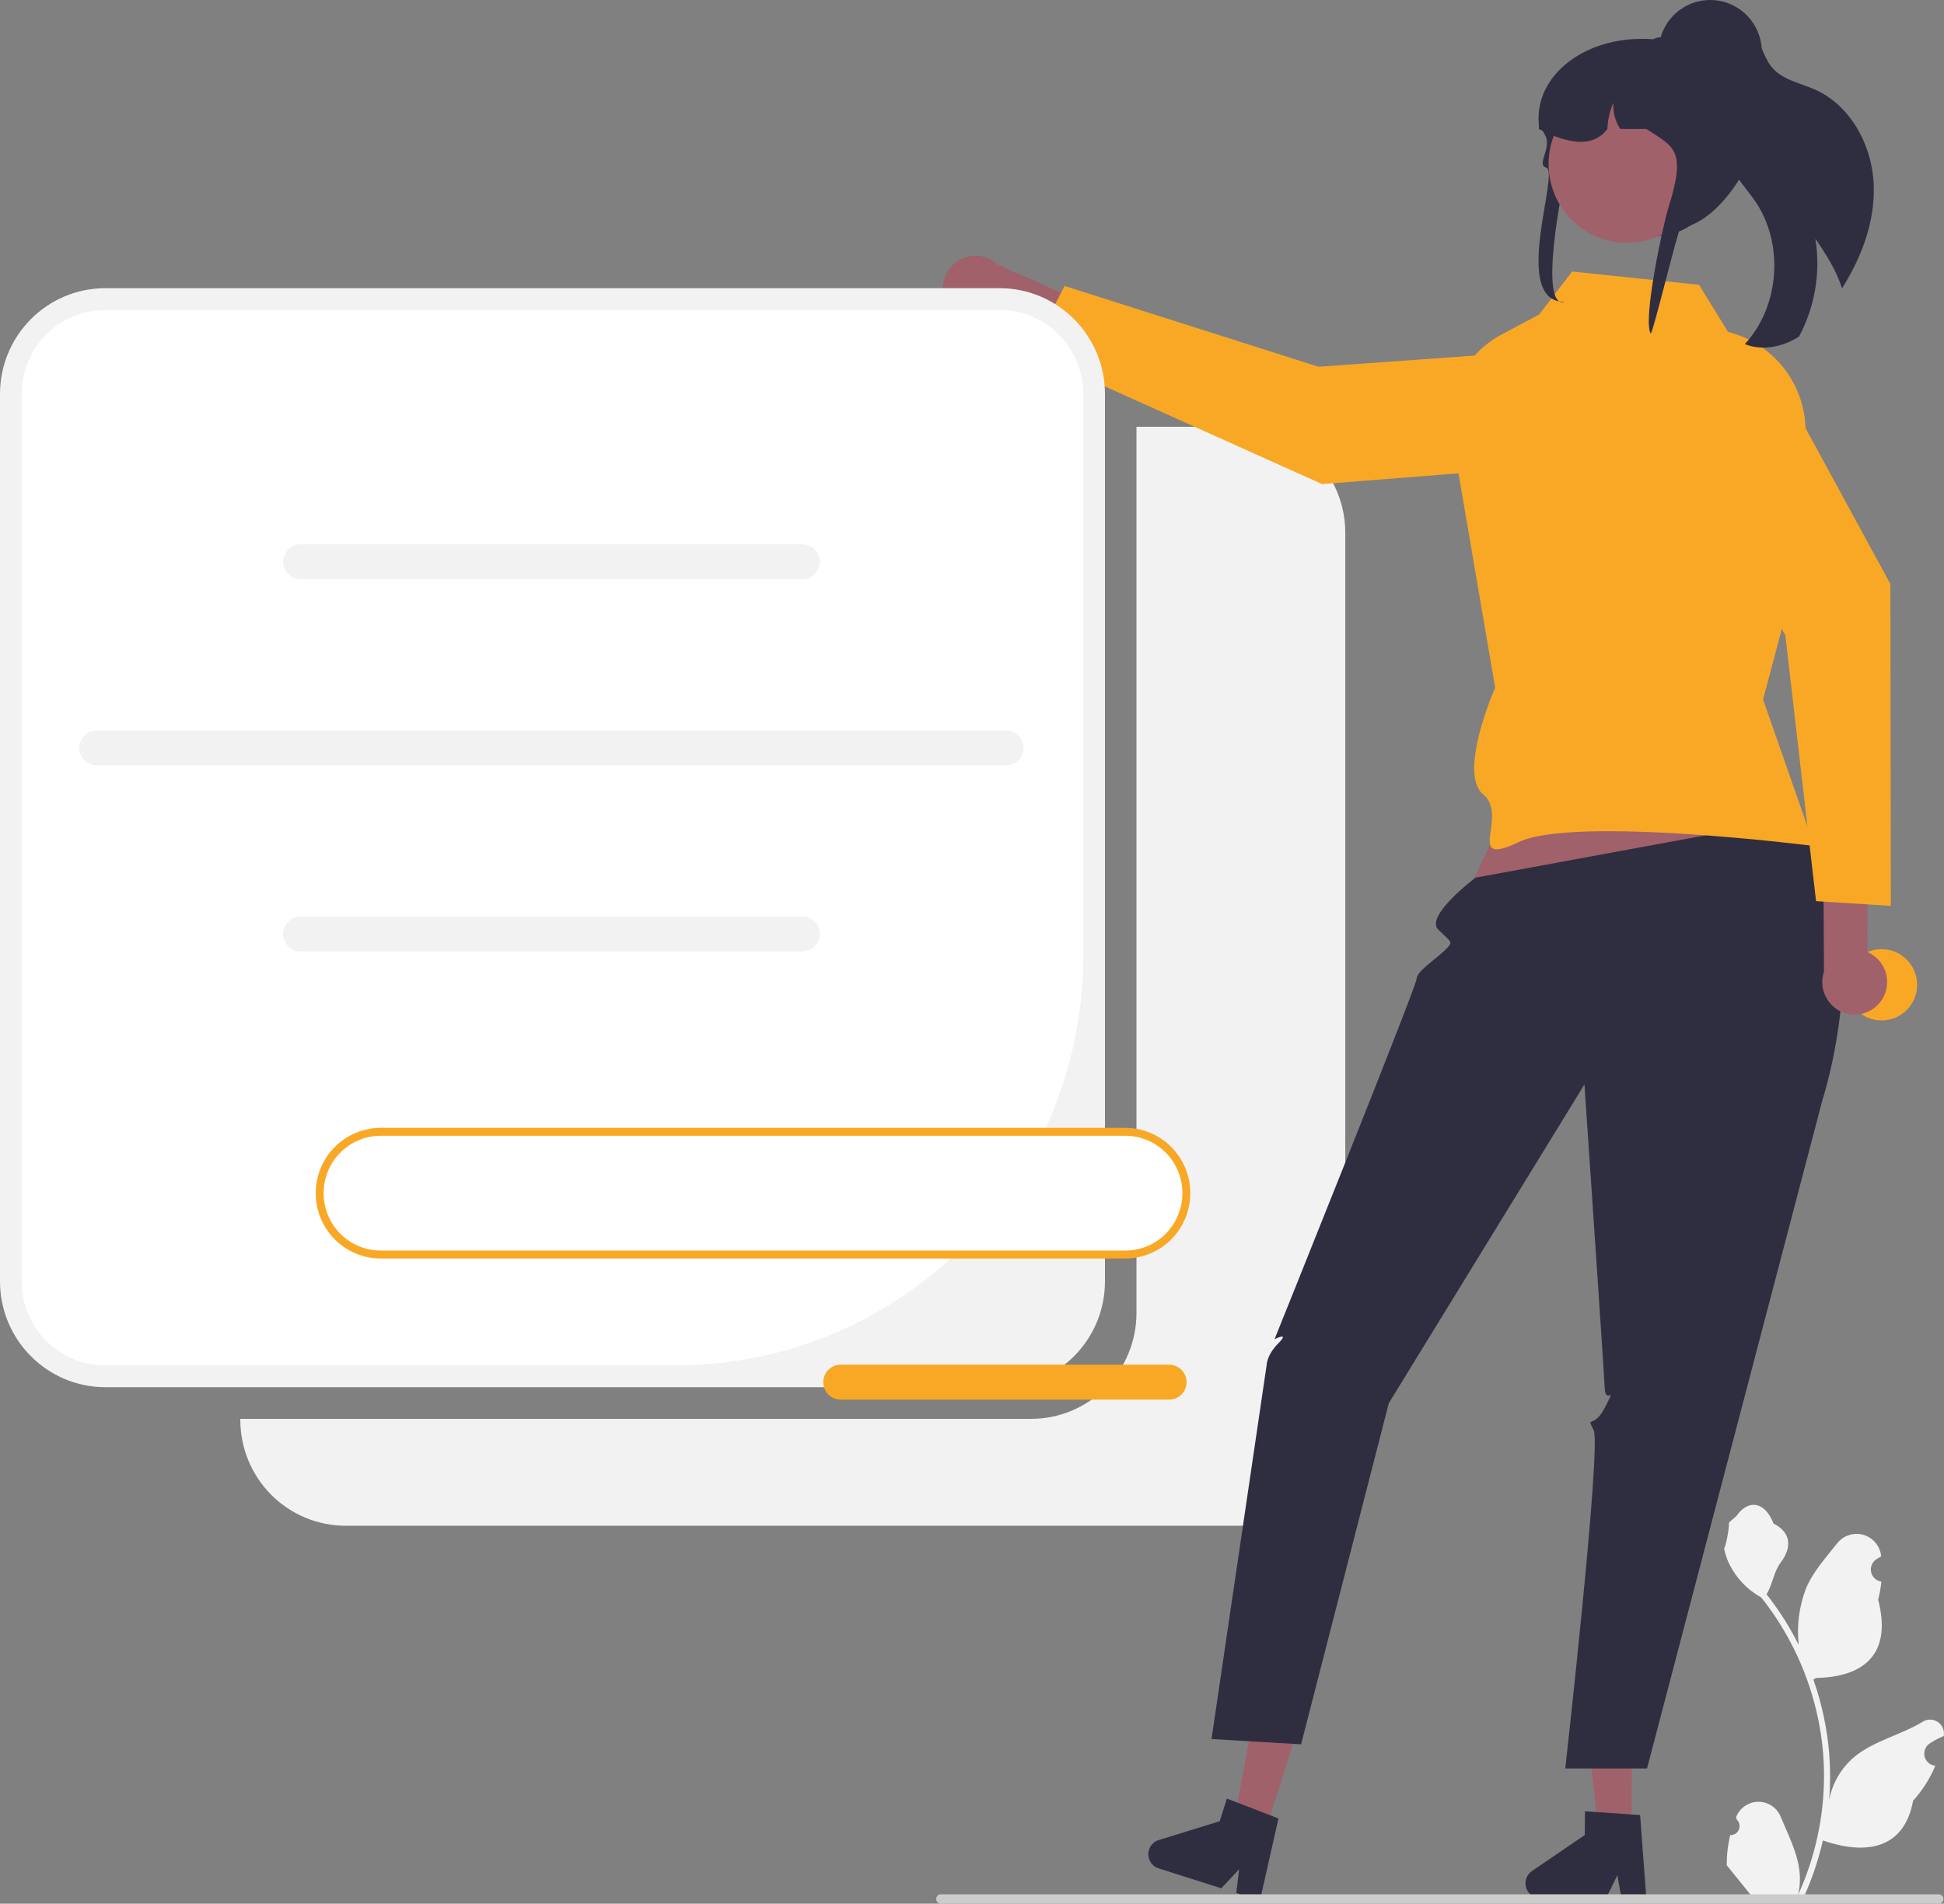
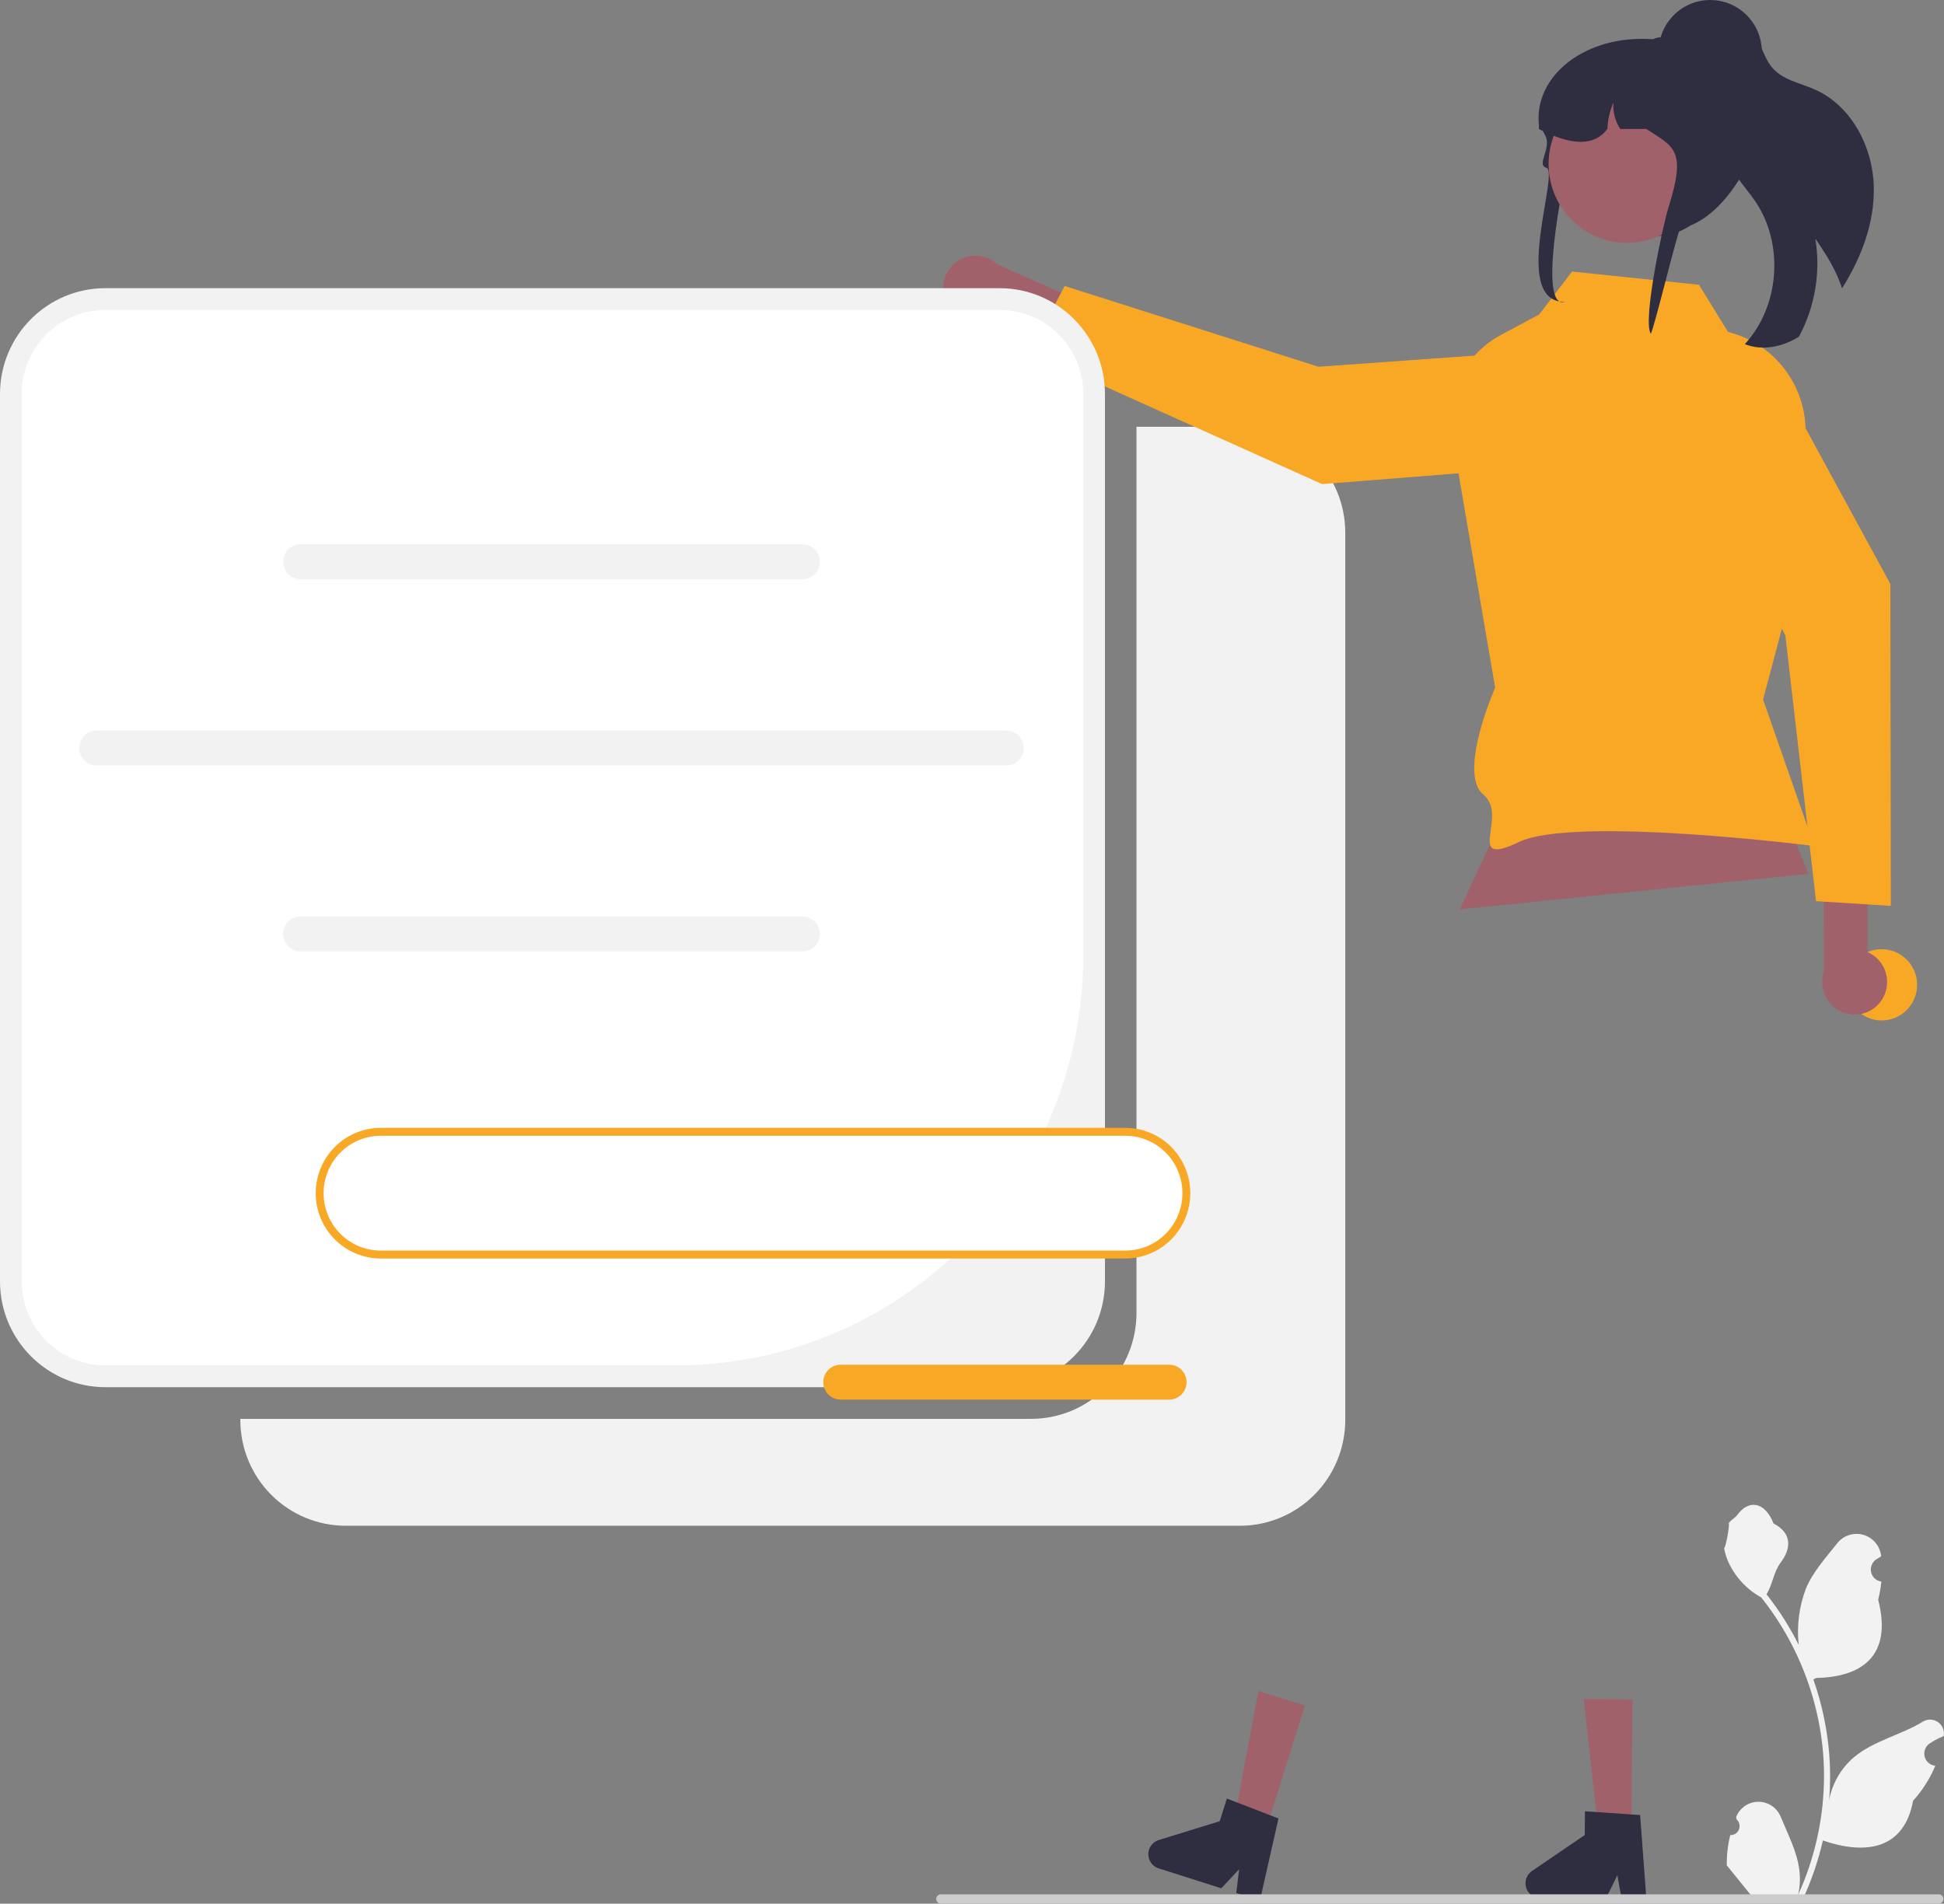
<svg xmlns="http://www.w3.org/2000/svg" width="146" height="143" viewBox="0 0 146 143" fill="none">
  <rect x="0" y="0" width="146" height="143" fill="#808080" stroke="none" />
  <g clip-path="url(#clip0_304_3057)">
    <path d="M93.121 32.056H85.353V98.626C85.353 99.67 85.148 100.704 84.75 101.669C84.353 102.634 83.77 103.511 83.035 104.25C82.3 104.988 81.428 105.574 80.468 105.974C79.508 106.373 78.479 106.579 77.44 106.579H18.048V106.655C18.048 107.7 18.253 108.734 18.65 109.699C19.048 110.664 19.631 111.541 20.365 112.279C21.1 113.018 21.973 113.604 22.933 114.003C23.892 114.403 24.922 114.609 25.961 114.609H93.121C94.16 114.609 95.189 114.403 96.149 114.003C97.109 113.604 97.981 113.018 98.716 112.279C99.451 111.541 100.034 110.664 100.431 109.699C100.829 108.734 101.034 107.7 101.034 106.655V40.009C101.034 37.9 100.2 35.877 98.716 34.385C97.232 32.894 95.219 32.056 93.121 32.056Z" fill="#F2F2F2" />
    <path d="M129.947 137.845C130.084 137.852 130.22 137.815 130.336 137.741C130.453 137.667 130.544 137.559 130.597 137.431C130.65 137.304 130.663 137.163 130.633 137.028C130.604 136.892 130.534 136.769 130.433 136.675L130.387 136.492C130.393 136.477 130.399 136.462 130.405 136.447C130.544 136.119 130.776 135.838 131.073 135.641C131.369 135.445 131.717 135.34 132.072 135.342C132.428 135.343 132.775 135.45 133.07 135.649C133.365 135.848 133.595 136.13 133.731 136.46C134.275 137.777 134.968 139.096 135.138 140.488C135.214 141.104 135.182 141.728 135.045 142.332C136.322 139.531 136.986 136.486 136.99 133.404C136.99 132.631 136.948 131.858 136.862 131.09C136.791 130.46 136.693 129.834 136.568 129.213C135.883 125.843 134.413 122.685 132.278 119.997C131.244 119.43 130.409 118.559 129.883 117.5C129.693 117.119 129.558 116.713 129.484 116.294C129.6 116.309 129.923 114.525 129.836 114.415C129.998 114.167 130.289 114.044 130.466 113.803C131.348 112.6 132.564 112.81 133.199 114.444C134.555 115.132 134.568 116.272 133.736 117.369C133.207 118.067 133.134 119.012 132.669 119.759C132.717 119.82 132.767 119.88 132.815 119.941C133.688 121.07 134.449 122.282 135.087 123.56C134.932 122.129 135.117 120.68 135.628 119.334C136.145 118.08 137.114 117.024 137.968 115.94C138.194 115.648 138.501 115.431 138.849 115.315C139.198 115.199 139.573 115.189 139.927 115.287C140.281 115.385 140.599 115.587 140.839 115.866C141.079 116.146 141.232 116.49 141.277 116.857C141.279 116.873 141.281 116.889 141.282 116.905C141.155 116.977 141.031 117.053 140.91 117.134C140.757 117.236 140.639 117.382 140.571 117.554C140.502 117.725 140.487 117.913 140.527 118.093C140.566 118.273 140.659 118.437 140.793 118.563C140.927 118.689 141.096 118.771 141.277 118.8L141.296 118.802C141.25 119.262 141.171 119.717 141.057 120.164C142.152 124.422 139.787 125.972 136.411 126.042C136.337 126.08 136.264 126.119 136.189 126.155C136.831 127.981 137.233 129.884 137.386 131.814C137.472 132.953 137.467 134.097 137.37 135.235L137.376 135.195C137.621 133.929 138.292 132.787 139.278 131.962C140.741 130.754 142.808 130.309 144.387 129.338C144.555 129.229 144.75 129.172 144.949 129.171C145.148 129.171 145.344 129.227 145.512 129.335C145.68 129.442 145.815 129.596 145.899 129.777C145.983 129.959 146.014 130.161 145.988 130.36L145.981 130.402C145.746 130.499 145.517 130.609 145.295 130.734C145.168 130.806 145.044 130.883 144.923 130.963C144.77 131.066 144.652 131.212 144.584 131.383C144.515 131.555 144.5 131.743 144.54 131.923C144.579 132.103 144.672 132.267 144.806 132.393C144.94 132.519 145.109 132.601 145.29 132.629L145.309 132.632C145.322 132.634 145.334 132.636 145.347 132.638C144.945 133.603 144.38 134.491 143.679 135.264C142.994 138.98 140.052 139.333 136.906 138.251H136.904C136.559 139.758 136.059 141.226 135.412 142.63H130.08C130.061 142.57 130.044 142.509 130.027 142.449C130.52 142.481 131.016 142.451 131.502 142.361C131.106 141.873 130.711 141.382 130.315 140.894C130.306 140.885 130.298 140.875 130.29 140.865C130.09 140.615 129.887 140.367 129.686 140.118L129.686 140.117C129.676 139.352 129.763 138.588 129.947 137.845Z" fill="#F2F2F2" />
    <path d="M71.223 23C71.418 23.297 71.674 23.547 71.975 23.734C72.275 23.921 72.612 24.04 72.963 24.084C73.314 24.127 73.67 24.093 74.006 23.984C74.342 23.875 74.651 23.695 74.911 23.454L85.996 28.481L88.133 25.741L74.924 19.867C74.489 19.457 73.919 19.222 73.323 19.206C72.727 19.191 72.145 19.395 71.689 19.781C71.233 20.168 70.934 20.709 70.848 21.302C70.762 21.895 70.895 22.499 71.223 23Z" fill="#A0616A" />
    <path d="M118.794 26.135L119.893 32.397C119.945 32.689 119.935 32.989 119.864 33.276C119.793 33.565 119.663 33.834 119.483 34.069C119.302 34.304 119.074 34.498 118.815 34.639C118.555 34.779 118.269 34.864 117.975 34.888L99.294 36.364L77.335 26.486L79.958 21.482L99.02 27.549L118.794 26.135Z" fill="#F9A826" />
    <path d="M75.073 21.647H7.913C3.543 21.647 0 25.208 0 29.6V96.246C0 100.639 3.543 104.2 7.913 104.2H75.073C79.443 104.2 82.986 100.639 82.986 96.246V29.6C82.986 25.208 79.443 21.647 75.073 21.647Z" fill="#F2F2F2" />
    <path d="M7.913 23.282C7.088 23.282 6.27 23.446 5.508 23.763C4.745 24.081 4.052 24.546 3.468 25.133C2.885 25.719 2.422 26.416 2.106 27.182C1.79 27.949 1.627 28.77 1.627 29.6V96.246C1.627 97.922 2.29 99.529 3.468 100.714C4.647 101.898 6.246 102.564 7.913 102.564H50.776C54.792 102.564 58.769 101.769 62.48 100.224C66.19 98.679 69.561 96.415 72.401 93.561C75.241 90.706 77.494 87.317 79.031 83.588C80.568 79.858 81.359 75.861 81.359 71.824V29.6C81.359 28.77 81.196 27.949 80.88 27.182C80.564 26.416 80.101 25.719 79.518 25.133C78.934 24.546 78.241 24.081 77.478 23.763C76.716 23.446 75.898 23.282 75.073 23.282H7.913Z" fill="white" />
    <path d="M60.267 43.508H22.572C22.226 43.508 21.894 43.37 21.65 43.125C21.405 42.879 21.268 42.545 21.268 42.198C21.268 41.85 21.405 41.517 21.65 41.271C21.894 41.025 22.226 40.887 22.572 40.887H60.267C60.613 40.887 60.945 41.025 61.19 41.271C61.434 41.517 61.572 41.85 61.572 42.198C61.572 42.545 61.434 42.879 61.19 43.125C60.945 43.37 60.613 43.508 60.267 43.508Z" fill="#F2F2F2" />
    <path d="M60.267 71.463H22.572C22.226 71.463 21.894 71.325 21.65 71.079C21.405 70.833 21.268 70.5 21.268 70.152C21.268 69.805 21.405 69.471 21.65 69.225C21.894 68.979 22.226 68.841 22.572 68.841H60.267C60.613 68.841 60.945 68.979 61.19 69.225C61.434 69.471 61.572 69.805 61.572 70.152C61.572 70.5 61.434 70.833 61.19 71.079C60.945 71.325 60.613 71.463 60.267 71.463Z" fill="#F2F2F2" />
    <path d="M75.575 57.495H7.264C6.918 57.495 6.587 57.357 6.342 57.111C6.097 56.865 5.96 56.532 5.96 56.184C5.96 55.836 6.097 55.503 6.342 55.257C6.587 55.011 6.918 54.873 7.264 54.873H75.575C75.921 54.873 76.252 55.011 76.497 55.257C76.741 55.503 76.879 55.836 76.879 56.184C76.879 56.532 76.741 56.865 76.497 57.111C76.252 57.357 75.921 57.495 75.575 57.495Z" fill="#F2F2F2" />
    <path d="M116.434 53.735L109.629 68.307L135.807 65.642L130.342 51.653L116.434 53.735Z" fill="#A0616A" />
    <path d="M122.52 137.49L120.038 137.469L118.939 127.622L122.602 127.653L122.52 137.49Z" fill="#A0616A" />
    <path d="M114.57 141.457C114.568 141.752 114.682 142.037 114.888 142.248C115.095 142.459 115.376 142.579 115.67 142.582L120.605 142.623L121.469 140.863L121.786 142.632L123.648 142.649L123.178 136.339L122.53 136.296L119.888 136.113L119.035 136.056L119.02 137.841L115.056 140.543C114.908 140.645 114.786 140.781 114.701 140.94C114.616 141.099 114.571 141.276 114.57 141.457Z" fill="#2F2E41" />
    <path d="M95.053 137.501L92.686 136.748L94.515 127.011L98.007 128.123L95.053 137.501Z" fill="#A0616A" />
    <path d="M86.294 138.945C86.206 139.227 86.232 139.533 86.368 139.795C86.503 140.058 86.737 140.256 87.017 140.345L91.722 141.842L93.062 140.415L92.848 142.2L94.623 142.766L96.018 136.596L95.411 136.363L92.939 135.408L92.141 135.101L91.605 136.803L87.026 138.216C86.854 138.269 86.698 138.363 86.571 138.49C86.443 138.617 86.348 138.773 86.294 138.945Z" fill="#2F2E41" />
-     <path d="M134.614 61.544L110.813 65.928C110.813 65.928 106.995 68.798 108.016 69.826C109.037 70.854 109.196 70.695 108.525 71.369C107.854 72.044 106.403 72.945 106.389 73.535C106.374 74.125 95.723 100.593 95.723 100.593C95.723 100.593 96.907 99.998 96.019 100.891C95.131 101.783 95.131 102.52 95.131 102.52L90.989 130.63L97.716 131.028L104.303 105.401L118.996 81.46C118.996 81.46 120.454 102.809 120.515 104.229C120.576 105.649 121.464 103.865 120.576 105.649C119.689 107.433 119.097 106.244 119.689 107.433C120.28 108.623 117.557 132.841 117.557 132.841H123.697L136.866 82.644C136.866 82.644 141.552 68.293 134.614 61.544Z" fill="#2F2E41" />
    <path d="M127.602 21.393L118.068 20.397L115.598 23.62L112.72 25.161C111.502 25.813 110.497 26.804 109.825 28.015C109.152 29.226 108.841 30.606 108.928 31.99L112.291 51.653C112.291 51.653 109.451 58.082 111.404 59.683C113.357 61.283 109.894 65.246 114.067 63.251C118.239 61.257 136.257 63.549 136.257 63.549L132.411 52.545L135.284 41.733L135.6 32.667C135.659 30.973 135.159 29.306 134.178 27.928C133.196 26.549 131.788 25.536 130.174 25.046L129.772 24.924L127.602 21.393Z" fill="#F9A826" />
    <path d="M140.728 14.046C140.791 16.747 139.786 19.363 138.344 21.66C137.915 20.319 137.144 19.098 136.34 17.935C136.746 20.452 136.314 23.033 135.113 25.279C135.07 25.309 135.026 25.338 134.981 25.364C133.805 26.075 132.314 26.363 131.042 25.849C133.671 23.001 134.005 18.282 131.801 15.088C131.177 14.181 130.37 13.38 129.984 12.348C129.374 10.702 129.96 8.89 130.33 7.174C130.676 5.577 130.737 3.676 129.671 2.506C129.785 2.342 129.94 2.212 130.12 2.129C130.301 2.045 130.5 2.011 130.698 2.031C131.355 2.124 131.833 2.698 132.138 3.29C132.443 3.881 132.644 4.537 133.068 5.047C133.855 6.003 135.194 6.23 136.322 6.733C139.056 7.957 140.663 11.04 140.728 14.046Z" fill="#2F2E41" />
    <path d="M70.314 142.646C70.313 142.692 70.322 142.738 70.34 142.781C70.358 142.824 70.384 142.864 70.416 142.896C70.449 142.929 70.488 142.955 70.531 142.973C70.573 142.991 70.619 143 70.666 143H145.606C145.7 143 145.789 142.962 145.855 142.896C145.921 142.83 145.958 142.74 145.958 142.646C145.958 142.552 145.921 142.462 145.855 142.396C145.789 142.329 145.7 142.292 145.606 142.292H70.666C70.619 142.292 70.573 142.301 70.531 142.319C70.488 142.336 70.449 142.362 70.416 142.395C70.384 142.428 70.358 142.467 70.34 142.51C70.322 142.553 70.313 142.599 70.314 142.646Z" fill="#CCCCCC" />
    <path d="M141.319 76.652C142.789 76.652 143.981 75.454 143.981 73.975C143.981 72.497 142.789 71.299 141.319 71.299C139.848 71.299 138.656 72.497 138.656 73.975C138.656 75.454 139.848 76.652 141.319 76.652Z" fill="#F9A826" />
    <path d="M117.722 12.501C117.879 11.952 116.802 15.31 117.322 15.371C119.688 15.644 122.935 17.064 124.583 17.727C124.657 17.718 124.732 17.709 124.804 17.699C124.981 17.679 125.153 17.651 125.323 17.619C129.16 16.889 130.636 10.964 130.636 10.91C130.636 10.644 130 3.329 128.998 3.221C128.735 3.192 128.47 3.177 128.206 3.177H125.72C125.205 3.066 124.684 2.99 124.159 2.95H124.155C119.15 2.567 115.204 5.633 115.573 9.364C115.575 9.368 115.579 9.372 115.581 9.377C115.688 9.537 115.782 9.688 115.865 9.834C115.946 9.97 116.014 10.1 116.073 10.223C116.529 11.176 115.356 12.375 116.134 12.599C117.168 12.896 113.414 22.678 117.507 22.678C115.516 23.247 117.292 14.017 117.722 12.501Z" fill="#2F2E41" />
    <path d="M122.19 18.241C125.441 18.241 128.076 15.592 128.076 12.325C128.076 9.057 125.441 6.409 122.19 6.409C118.939 6.409 116.304 9.057 116.304 12.325C116.304 15.592 118.939 18.241 122.19 18.241Z" fill="#A0616A" />
    <path d="M115.573 9.687C115.671 9.739 115.767 9.786 115.865 9.834C115.968 9.884 116.07 9.933 116.173 9.979C118.144 10.878 119.748 10.977 120.722 9.687C120.748 9.008 120.899 8.339 121.169 7.716C121.121 8.413 121.304 9.105 121.688 9.687H123.648C125.667 11.034 126.704 11.174 125.303 15.596C124.912 16.828 123.359 23.997 123.97 25.061C124.147 25.041 126.027 17.188 126.198 17.156C130.035 16.426 132.473 10.072 132.161 9.713C132.162 8.69 131.928 7.682 131.477 6.766C130.907 5.605 130.018 4.633 128.915 3.964C128.258 3.643 127.572 3.384 126.868 3.191C126.85 3.186 126.835 3.182 126.818 3.178C126.601 3.119 126.381 3.065 126.161 3.02C125.705 2.923 125.245 2.853 124.781 2.81C124.748 2.807 124.716 2.805 124.685 2.805C124.5 2.806 124.318 2.856 124.159 2.95C124.157 2.95 124.157 2.952 124.155 2.952C124.041 3.019 123.941 3.108 123.862 3.214C123.723 3.393 123.648 3.613 123.648 3.84H121.466C121.385 3.84 121.304 3.842 121.224 3.847C119.767 3.897 118.381 4.491 117.338 5.514C116.294 6.537 115.668 7.915 115.581 9.377C115.575 9.481 115.573 9.583 115.573 9.687Z" fill="#2F2E41" />
    <path d="M128.442 7.795C130.583 7.795 132.319 6.05 132.319 3.898C132.319 1.745 130.583 0 128.442 0C126.3 0 124.564 1.745 124.564 3.898C124.564 6.05 126.3 7.795 128.442 7.795Z" fill="#2F2E41" />
    <path d="M141.348 75.079C141.538 74.779 141.66 74.441 141.706 74.089C141.753 73.737 141.723 73.379 141.618 73.04C141.514 72.701 141.337 72.388 141.101 72.124C140.864 71.86 140.573 71.651 140.249 71.511L140.268 59.288L136.905 58.452L136.988 72.969C136.795 73.537 136.815 74.155 137.045 74.709C137.275 75.262 137.699 75.711 138.236 75.971C138.774 76.231 139.387 76.284 139.961 76.119C140.534 75.955 141.028 75.585 141.348 75.079Z" fill="#A0616A" />
    <path d="M124.698 30.178L129.93 26.604C130.175 26.438 130.451 26.324 130.741 26.271C131.031 26.218 131.33 26.226 131.616 26.296C131.903 26.365 132.173 26.494 132.407 26.674C132.641 26.855 132.836 27.082 132.977 27.343L141.973 43.865L142.007 68.046L136.391 67.692L134.086 47.729L124.698 30.178Z" fill="#F9A826" />
    <path d="M84.514 85.018H28.594C27.378 85.018 26.212 85.503 25.352 86.368C24.491 87.232 24.008 88.405 24.008 89.627C24.008 90.85 24.491 92.022 25.352 92.887C26.212 93.751 27.378 94.237 28.594 94.237H84.514C85.73 94.237 86.896 93.751 87.756 92.887C88.616 92.022 89.1 90.85 89.1 89.627C89.1 88.405 88.616 87.232 87.756 86.368C86.896 85.503 85.73 85.018 84.514 85.018Z" fill="white" />
    <path d="M84.513 94.534H28.594C27.299 94.534 26.058 94.017 25.142 93.097C24.227 92.177 23.712 90.929 23.712 89.627C23.712 88.326 24.227 87.078 25.142 86.157C26.058 85.237 27.299 84.72 28.594 84.72H84.513C85.808 84.72 87.05 85.237 87.966 86.157C88.881 87.078 89.395 88.326 89.395 89.627C89.395 90.929 88.881 92.177 87.966 93.097C87.05 94.017 85.808 94.534 84.513 94.534ZM28.594 85.315C27.456 85.315 26.365 85.769 25.561 86.578C24.756 87.387 24.304 88.484 24.304 89.627C24.304 90.771 24.756 91.868 25.561 92.676C26.365 93.485 27.456 93.939 28.594 93.939H84.513C85.651 93.939 86.743 93.485 87.547 92.676C88.352 91.868 88.804 90.771 88.804 89.627C88.804 88.484 88.352 87.387 87.547 86.578C86.743 85.769 85.651 85.315 84.513 85.315H28.594Z" fill="#F9A826" />
    <path d="M87.811 105.134H63.134C62.788 105.134 62.456 104.996 62.212 104.75C61.967 104.504 61.83 104.171 61.83 103.823C61.83 103.475 61.967 103.142 62.212 102.896C62.456 102.65 62.788 102.512 63.134 102.512H87.811C88.157 102.512 88.489 102.65 88.733 102.896C88.978 103.142 89.115 103.475 89.115 103.823C89.115 104.171 88.978 104.504 88.733 104.75C88.489 104.996 88.157 105.134 87.811 105.134Z" fill="#F9A826" />
  </g>
  <defs>
    <clipPath id="clip0_304_3057">
      <rect width="146" height="143" fill="white" />
    </clipPath>
  </defs>
</svg>